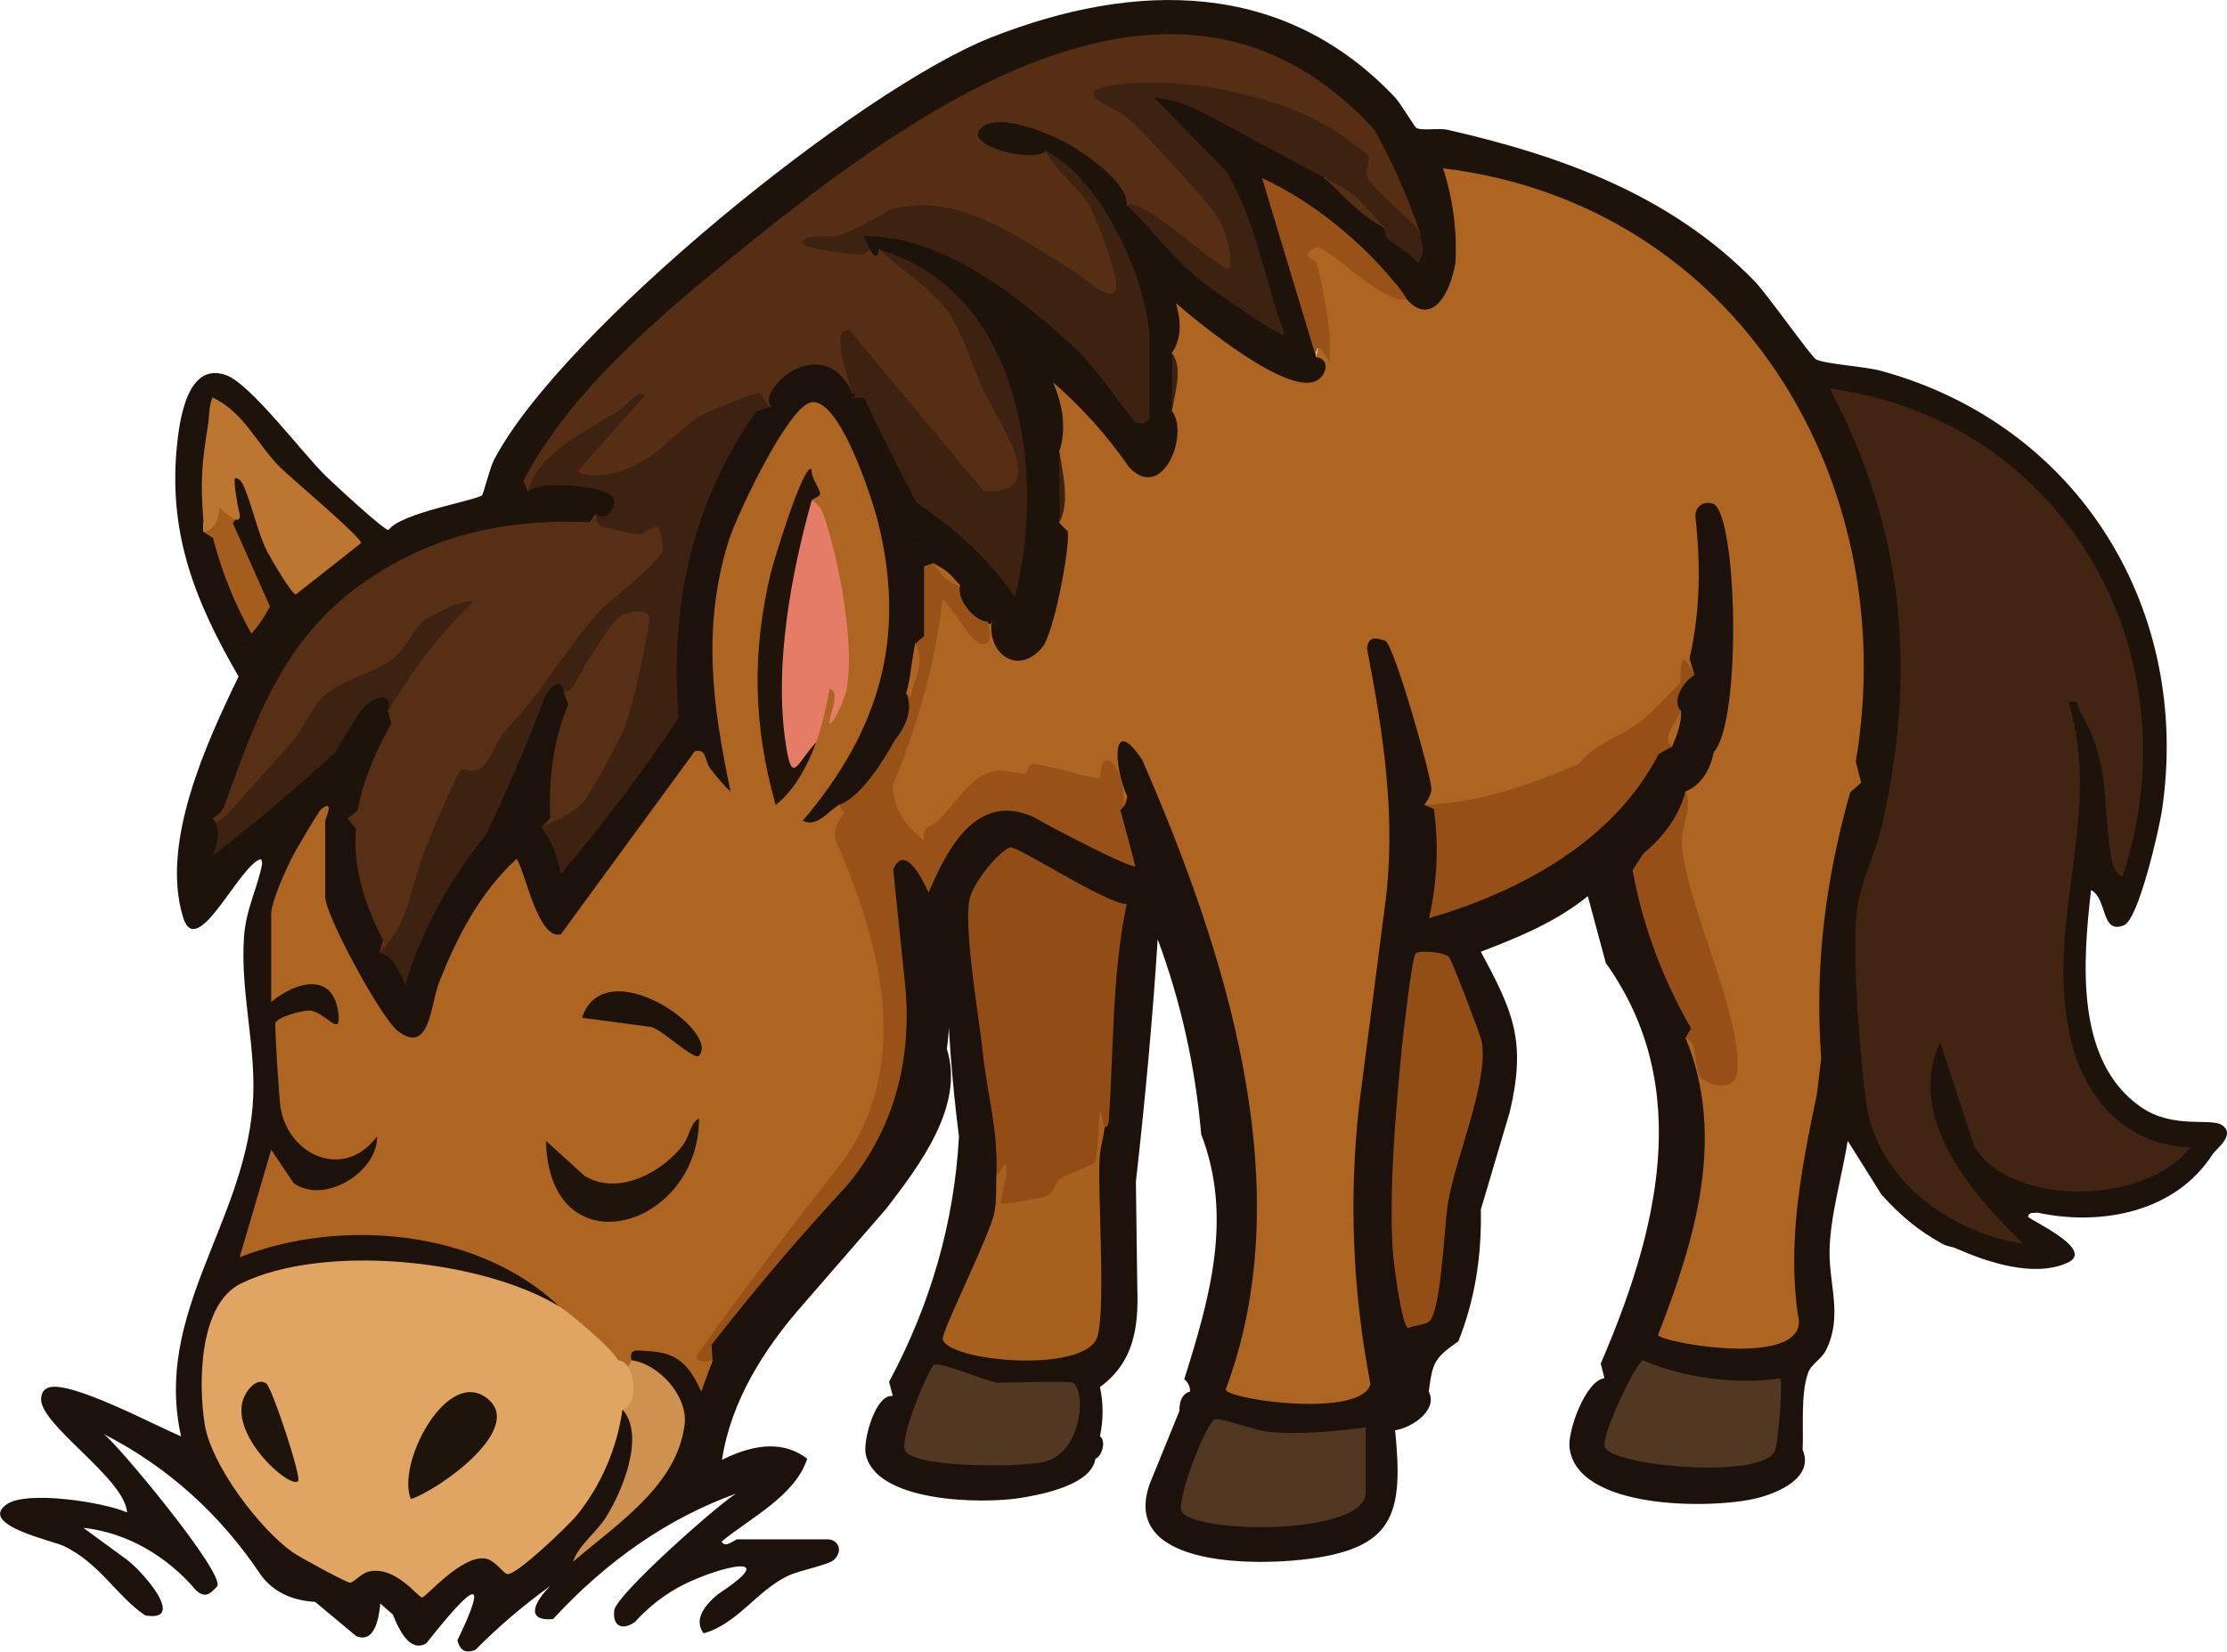
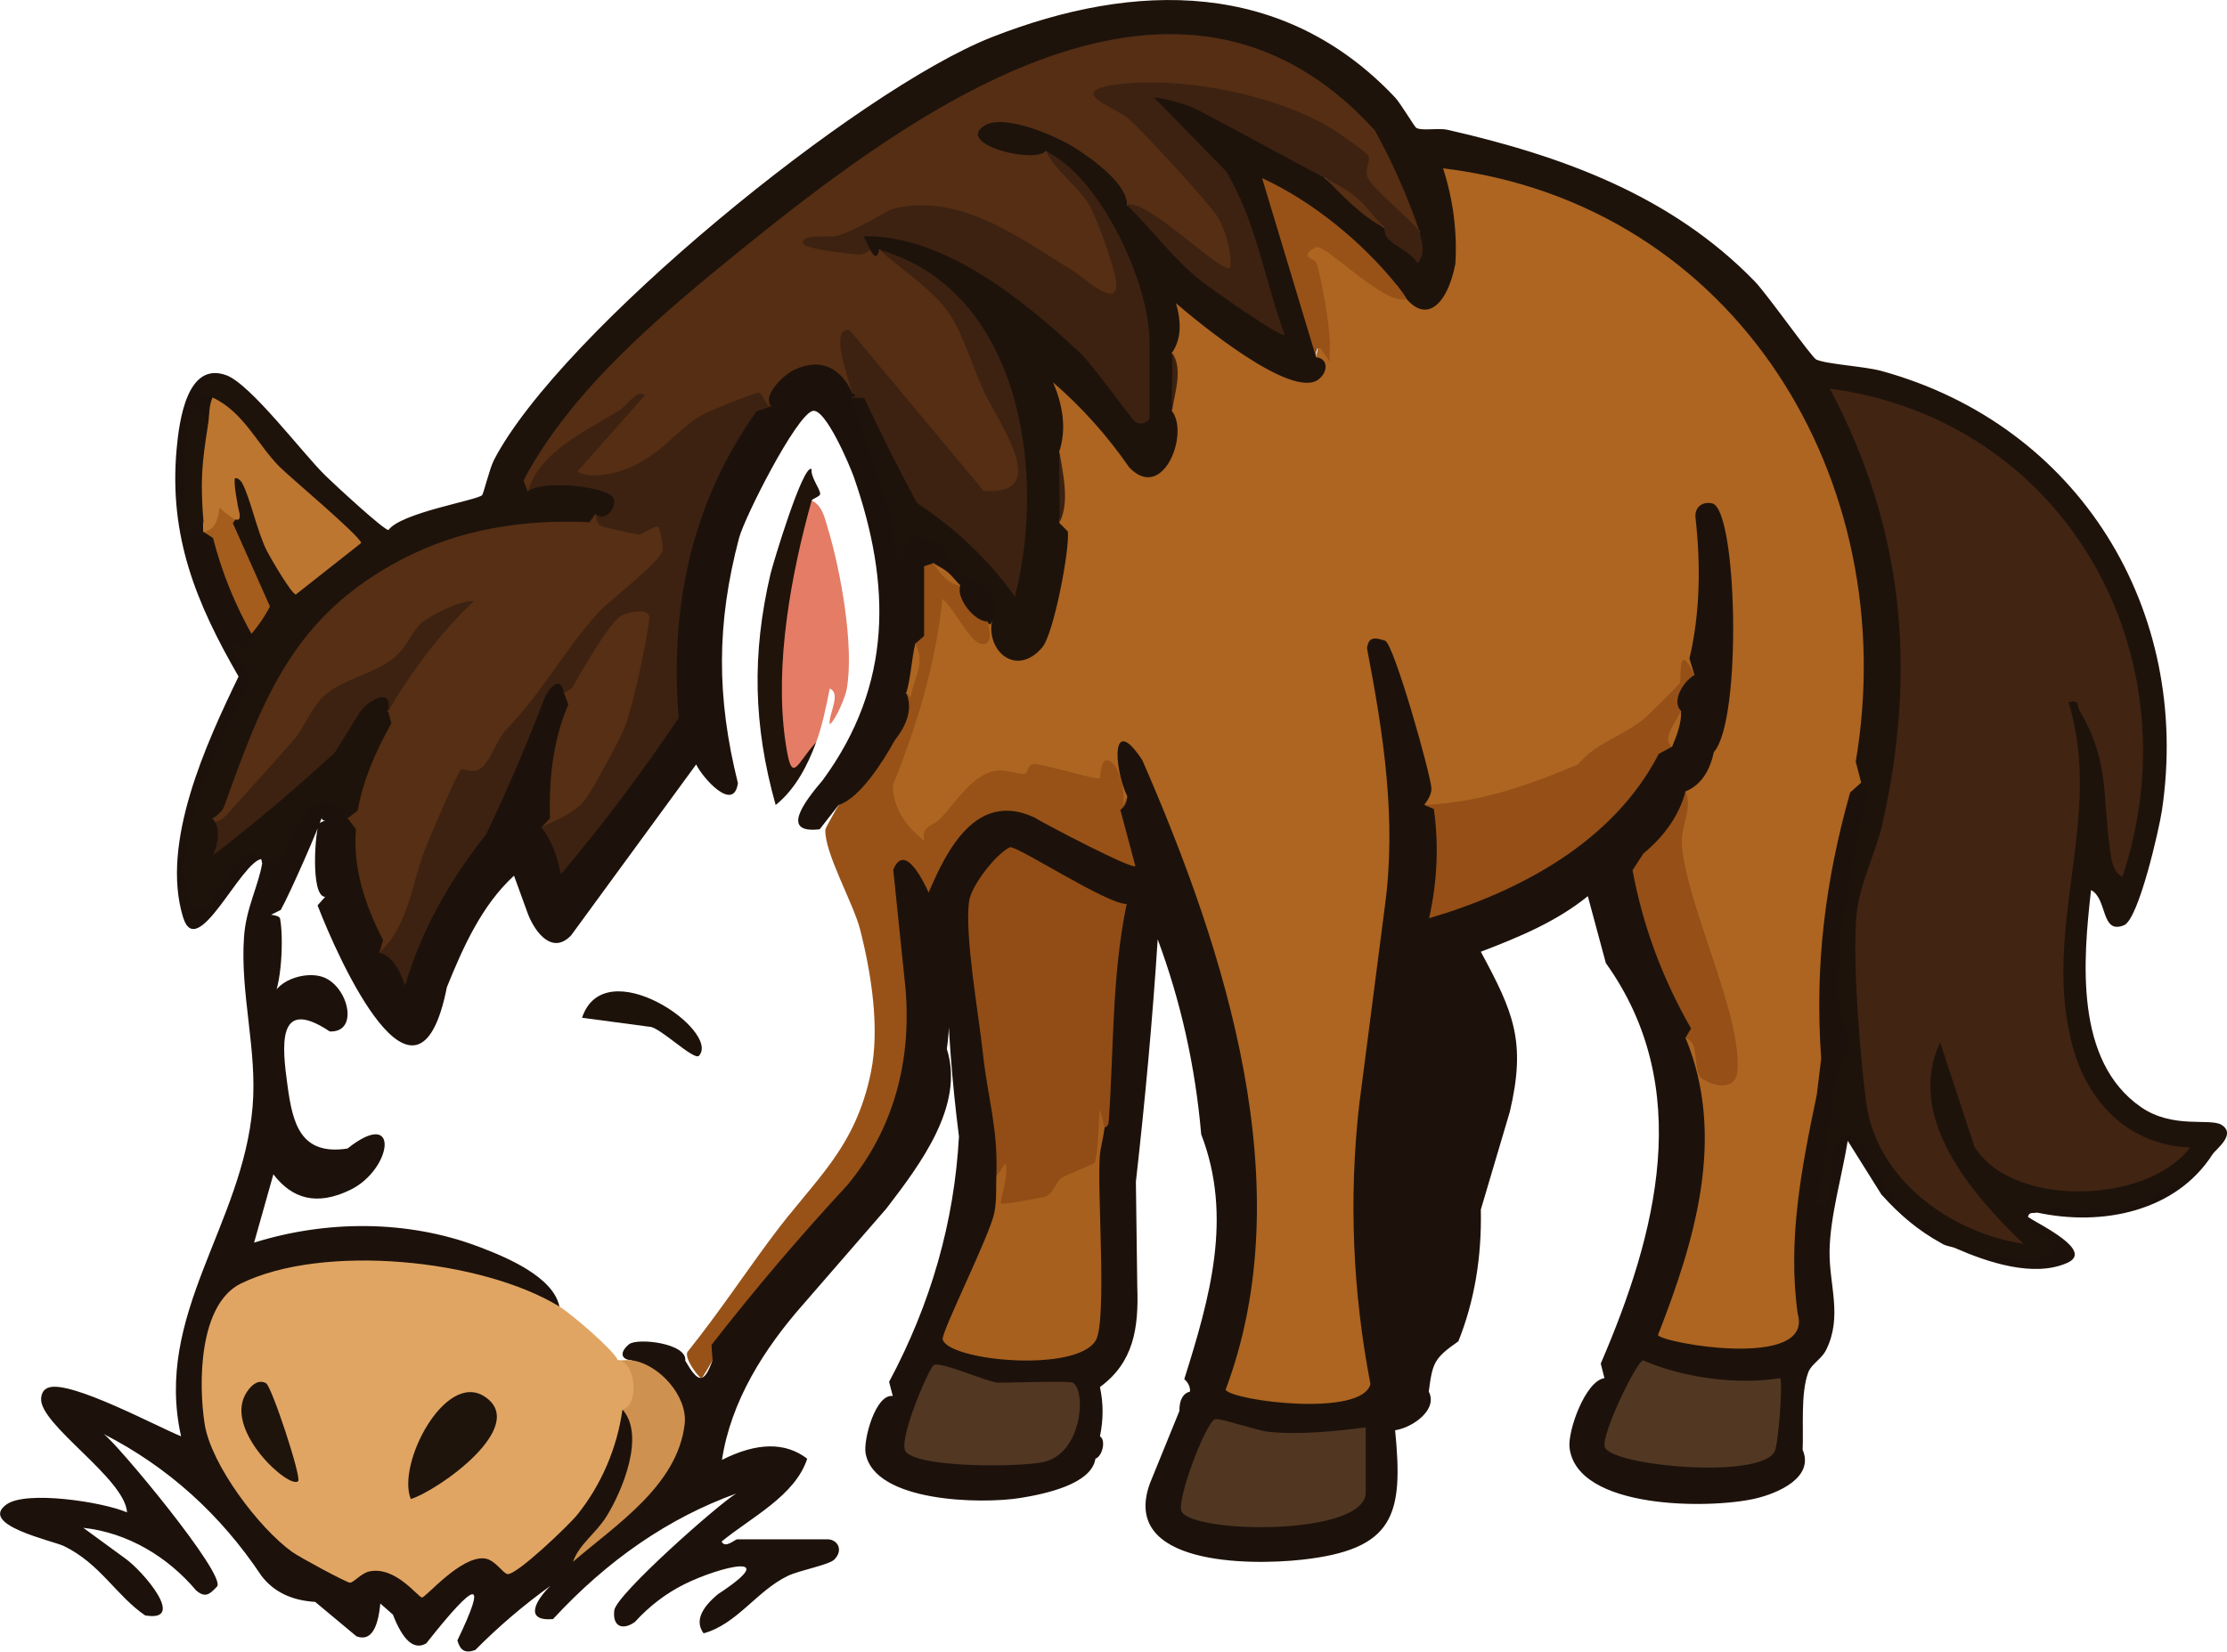
<svg xmlns="http://www.w3.org/2000/svg" width="244" height="181" viewBox="0 0 244 181" fill="none">
  <g clip-path="url(#clip0_203_45)">
    <path d="M203.921 85.769C202.149 95.152 199.642 100.457 200.515 110.503C201.33 119.877 197.638 127.699 197.48 137.028C197.431 140.007 198.818 144.998 197.031 147.383C195.013 150.083 181.011 148.159 180.685 146.794C180.325 145.273 183.326 139.404 183.933 137.303C186.134 129.652 186.233 121.506 184.668 113.742C185.996 112.824 186.81 114.071 187.111 117.482C189.727 118.978 190.196 116.898 188.523 111.239L184.619 98.867C183.123 94.637 182.793 90.902 184.673 86.746C189.678 78.089 190.161 66.654 187.481 57.202C187.338 56.697 187.363 55.715 186.652 55.833C187.397 62.051 187.348 67.92 185.66 73.986L184.871 73.868C184.678 76.077 182.561 78.025 180.893 79.409C174.704 84.547 165.751 88.341 157.648 89.091L156.049 88.218C155.728 85.19 155.2 82.299 154.321 79.384L150.625 70.06C151.385 75.581 152.816 81.397 153.112 86.967C153.872 101.272 149.317 117.3 149.119 132.121C149.031 138.731 150.536 145.19 151.113 151.761C150.427 157.012 133.657 154.382 133.307 152.683C133.035 151.363 135.276 146.579 135.676 144.758C139.476 127.557 132.887 104.354 126.318 88.085C126.042 87.398 123.303 81.406 122.987 81.833C123.214 83.536 123.224 85.588 123.476 87.232C122.987 90.652 121.837 86.657 121.6 84.945C121.359 85.73 120.85 86.167 120.011 86.25L113.511 84.729C112.692 85.789 111.34 86.019 109.45 85.411C106.385 87.133 103.754 89.538 101.568 92.625C99.313 93.395 96.406 87.997 96.86 85.862C99.668 79.644 101.435 73.186 102.155 66.487C103.379 64.358 105.102 65.295 107.318 69.29C107.416 68.769 107.629 68.333 108.171 68.092H108.665C108.695 69.339 111.217 72.637 112.87 71.056C114.869 69.138 115.93 60.191 116.068 57.296C116.468 54.7 116.468 52.084 116.068 49.444C115.569 46.121 114.642 42.818 113.6 39.633C114.449 39.413 114.587 39.972 115.086 40.36C116.201 41.233 118.886 43.687 119.843 44.708C123.969 49.115 126.713 57.148 128.406 45.027C128.791 42.877 128.791 40.752 128.406 38.647C128.278 35.923 127.755 33.465 127.661 30.8C129.709 32.895 141.598 42.843 144.199 40.615C144.288 40.536 144.155 39.535 144.199 39.143C144.569 37.543 144.609 35.84 144.322 34.039L143.414 29.234C141.756 28.513 142.23 26.687 143.947 26.182C144.505 26.02 153.64 31.742 153.64 32.316C153.64 32.557 152.105 32.036 153.082 31.286L156.231 33.224C160.584 29.028 157.801 22.128 156.789 17.049C174.803 20.465 189.105 27.315 197.766 44.026C204.868 57.732 206.778 70.605 203.911 85.764L203.921 85.769Z" fill="#AD6521" />
    <path d="M155.555 25.407C155.239 25.627 154.78 25.878 154.514 25.686C152.555 24.273 147.92 19.954 148.967 17.495C141.43 11.42 130.869 9.089 121.324 10.438C125.1 12.058 137.917 25.328 135.785 29.151C135.168 30.255 134.541 30.628 133.401 29.961C130.104 27.409 126.792 24.911 123.471 22.457C118.955 18.03 114.686 13.776 107.678 14.61C109.534 16.283 111.686 15.194 114.587 16.568C117.179 18.845 119.143 20.995 120.816 24.027C123.851 29.514 125.129 37.072 116.956 30.447L110.23 26.349C103.039 22.732 99.051 22.418 92.236 26.717C93.41 26.692 94.442 26.908 95.345 27.365C95.671 27.384 96.006 27.36 96.332 27.365C103.552 29.651 106.469 36.08 108.779 42.642L111.705 48.271C113.719 52.344 111.725 55.961 107.076 54.405L93.173 37.803C93.267 39.265 93.583 40.694 94.126 42.092L93.376 43.069C89.047 39.476 87.36 40.684 84.492 44.541C84.048 45.351 83.426 45.233 82.627 44.193C78.358 45.621 74.548 47.957 71.197 51.205C65.264 54.459 58.903 53.733 65.763 47.368C63.113 48.904 60.245 50.621 58.992 53.546L57.842 53.87C56.628 53.713 56.055 54.4 56.45 52.737C58.325 44.826 76.556 29.828 83.268 24.435C97.24 13.211 115.234 -0.098 134.363 3.538C146.025 5.757 154.543 13.314 155.555 25.407Z" fill="#552E14" />
    <path d="M65.24 56.324C67.544 57.541 69.74 57.708 71.828 56.819C77.425 58.159 69.227 65.903 66.942 67.15C62.106 73.201 57.373 79.247 52.743 85.288L50.927 85.582C48.474 90.829 46.392 96.237 44.674 101.807C43.934 103.834 42.893 104.707 41.55 104.423C39.004 99.363 37.474 95.623 38.096 89.7C38.52 85.641 40.509 81.396 42.537 77.922C42.444 75.964 43.287 74.069 45.074 72.239C48.499 68.136 49.007 67.14 46.594 69.25C44.62 72.573 41.605 74.835 37.548 76.037L36.087 77.068C33.792 80.503 26.31 90.681 24.114 90.917C23.137 91.025 23.151 90.686 23.29 89.7C27.179 71.822 38.821 57.879 58.093 56.338C59.07 56.26 64.943 56.132 65.24 56.329V56.324Z" fill="#562F14" />
    <path d="M57.836 53.87C59.09 49.449 64.336 47.181 67.875 44.958C68.797 44.379 69.819 42.573 70.668 43.319L63.27 51.667C64.415 52.471 66.838 52.01 68.121 51.578C72.287 50.18 73.96 47.201 76.832 45.522C77.513 45.125 82.784 42.956 83.169 43.044C83.638 43.147 83.766 44.408 84.487 44.551C79.596 51.127 75.712 60.667 75.12 68.853C74.952 71.189 75.815 77.588 75.347 78.874C75.1 79.556 72.504 83.36 71.867 84.263C68.659 88.817 64.38 92.689 61.533 97.547C60.674 97.964 60.328 96.011 60.166 95.481C59.697 93.935 59.435 92.286 59.317 90.677L59.721 89.381C65.13 89.568 71.142 69.486 70.031 67.969C68.847 66.355 63.911 75.061 63.448 75.959C62.9 76.7 62.426 76.651 61.784 75.949C61.098 75.223 60.768 76.469 60.536 76.911C58.162 81.411 57.511 85.175 55.635 89.214C53.76 93.253 49.964 97.027 47.788 101.532C47.038 103.088 45.306 109.036 45 109.316C43.761 110.444 41.727 104.766 41.55 104.408C44.768 101.508 45.084 96.87 46.599 92.988C47.048 91.84 50.127 84.616 50.507 84.326C50.744 84.145 51.805 84.915 52.753 84.15C53.705 83.384 54.525 80.965 55.349 80.096C59.731 75.488 61.612 71.537 65.53 67.155C66.744 65.796 72.208 61.737 72.573 60.373C72.711 59.852 72.297 57.894 72.144 57.786C71.675 57.462 70.49 58.616 69.942 58.586C69.74 58.577 66.379 57.826 66.034 57.718C65.234 57.477 65.308 56.358 65.244 56.314L66.725 54.847C63.798 54.273 60.788 54.248 57.841 53.86L57.836 53.87Z" fill="#3D2211" />
    <path d="M102.254 61.722L105.215 64.176C106.162 65.221 107.756 66.816 108.176 68.102C108.457 68.971 108.842 70.855 107.445 70.556C106.226 70.291 104.361 66.399 103.25 65.653C102.525 72.686 100.492 79.512 97.817 86.068C97.832 88.635 99.376 90.662 101.267 92.149C100.906 90.47 102.17 90.608 103.014 89.725C104.845 87.806 106.463 84.969 109.005 84.488C110.209 84.262 111.497 84.91 112.297 84.797C112.687 84.743 112.44 83.776 113.343 83.742C114.291 83.703 120.257 85.548 120.509 85.283C120.583 85.205 120.554 83.32 121.254 83.325C122.646 83.335 123.441 87.251 122.977 88.468L123.475 87.241C123.949 90.358 124.995 93.552 125.943 96.561C125.523 96.899 119.438 93.95 118.451 93.469C112.302 90.485 109.563 86.505 104.317 94.445L101.77 101.473L101.015 98.538L98.809 94.608C99.332 103.279 101.701 112.064 99.026 120.593C95.394 132.18 84.166 138.844 78.076 149.081C77.883 149.405 76.945 151.098 76.842 151.044C76.412 150.818 74.892 148.757 75.346 148.129C78.614 144.066 81.52 139.683 84.64 135.492C89.293 129.23 93.696 125.942 95.423 117.511C96.41 112.692 95.468 106.68 94.234 101.856C93.493 98.965 90.3 93.415 90.429 90.907C90.439 90.755 91.648 88.606 91.889 88.233C94.594 84.051 97.693 81.136 99.292 75.964C100.294 74.496 100.467 72.357 100.279 70.565C100.279 68.485 99.875 63.106 100.358 61.565C100.99 59.553 102.056 61.624 102.254 61.732V61.722Z" fill="#985217" />
    <path d="M156.048 88.223C162.178 87.943 167.315 86.122 172.922 83.762C174.871 81.338 177.753 80.768 180.246 78.673C180.586 78.388 183.932 75.075 184.066 74.84C184.248 74.521 183.735 69.942 185.655 73.986C185.29 75.296 184.678 76.646 184.174 77.912C183.587 79.237 183.261 80.547 183.187 81.838C178.484 92.698 166.674 98.818 155.791 101.954C155.012 99.176 156.542 96.148 156.581 93.371C156.601 91.962 156.211 89.778 156.043 88.223H156.048Z" fill="#954F17" />
    <path d="M96.332 27.369C112.426 27.639 116.739 56.122 111.389 67.606C109.228 64.431 107.362 61.859 104.46 59.283C102.022 57.114 99.574 56.677 98.059 53.379C96.623 50.258 95.892 46.381 93.371 43.564C93.336 43.407 93.4 43.23 93.371 43.073C93.158 42.023 90.691 35.687 93.114 36.208L107.777 53.801C115.441 54.361 109.321 46.253 107.742 42.769C106.646 40.35 105.531 36.728 104.144 34.569C102.412 31.869 98.715 29.499 96.327 27.374L96.332 27.369Z" fill="#3D2211" />
    <path d="M184.673 86.751C185.493 88.689 184.081 90.515 184.284 92.743C184.896 99.49 190.921 111.367 190.349 117.432C190.157 119.499 187.837 119.135 186.47 118.203C185.725 117.693 185.892 115.465 185.542 114.571C185.285 113.919 184.703 113.801 184.673 113.742C182.566 109.306 177.69 99.922 177.902 95.231C177.976 93.597 183.405 88.944 184.673 86.751Z" fill="#954F17" />
    <path d="M61.785 75.954C61.834 75.861 62.515 75.684 62.772 75.238C63.744 73.54 66.567 68.558 67.919 67.577C68.635 67.057 71.305 66.473 71.142 67.827C70.821 70.551 69.37 77.343 68.398 79.831C67.939 81.009 64.77 86.873 64.025 87.752C62.777 89.234 60.956 89.823 59.312 90.672C58.977 86.172 59.593 79.978 61.78 75.949L61.785 75.954Z" fill="#562F14" />
    <path d="M93.371 43.073C93.795 43.235 93.795 43.402 93.371 43.564C95.449 48.305 97.561 53.134 98.844 58.135C101.356 56.103 109.781 65.368 110.032 66.855C110.21 67.91 109.707 68.352 108.67 68.102C108.532 68.529 108.364 68.524 108.177 68.102C106.839 68.171 104.712 65.599 105.215 64.176L102.254 61.722L101.248 62.056V69.697L100.28 70.551C100.492 72.327 100.28 74.55 99.293 75.949C99.959 77.495 99.54 79.227 98.03 81.141C96.761 83.453 94.2 87.492 91.89 88.218L89.808 90.883C85.415 91.398 88.159 87.83 90.138 85.504C97.852 74.982 97.615 64.004 93.568 52.324C93.163 51.151 90.419 44.624 89.018 45.041C87.192 45.586 81.571 56.702 80.973 58.969C78.506 68.318 78.491 76.371 80.85 85.828C80.376 89.131 76.931 85.175 76.275 83.776L62.575 102.509C60.566 104.634 58.681 102.303 57.847 100.173L56.317 95.967C52.793 99.201 50.735 103.799 48.963 108.187C45.731 124.494 37.054 105.09 34.794 99.221L35.628 98.288C33.945 98.254 34.562 90.696 34.972 90.264C35.13 90.097 35.367 90.009 35.628 89.945C34.863 89.877 35.455 88.998 35.441 89.057C35.07 90.451 31.65 98.185 30.757 99.726L29.701 100.251C30.081 100.3 30.634 100.398 30.688 100.678C31.078 102.725 30.895 108.231 29.701 109.821C29.903 107.505 33.422 106.361 35.401 107.082C38.165 108.093 39.389 113.178 36.127 113.04C30.219 109.095 30.93 114.812 31.512 119.052C32.075 123.14 32.928 126.654 38.066 125.873C43.929 121.236 42.967 128.185 38.367 130.408C34.705 132.18 32.011 131.39 29.953 128.695L27.84 136.184C35.746 133.711 44.615 133.676 52.408 136.616C55.507 137.784 60.635 139.934 61.291 143.192L59.885 143.516C50.365 138.962 36.699 137.21 26.853 141.533C22.234 143.56 22.476 154.71 24.272 158.671C27.061 164.825 31.882 169.816 38.19 172.343C41.003 170.115 43.895 171.45 46.175 173.766C49.807 169.732 52.976 168.932 55.68 171.371C61.242 167.7 65.862 162.322 67.036 155.481L68.201 154.475C70.071 153.719 70.264 156.639 70.244 158.091C70.215 160.648 69.06 163.318 67.934 165.571C72.885 161.517 77.627 153.768 69.844 150.234L69.188 149.076C67.93 148.978 67.944 148.119 68.916 147.324C69.83 146.578 75.323 147.211 75.081 149.125C76.418 151.422 77.079 151.869 78.072 149.071L77.953 147.398C82.647 141.362 87.606 135.531 92.823 129.898C98.247 123.385 100.073 115.376 99.081 107.078L97.867 95.314C99.081 92.345 101.07 96.345 101.746 97.812C103.686 93.292 106.923 86.598 113.344 89.592C114.296 90.215 124.414 95.51 124.389 94.887L122.751 88.763C123.254 88.36 123.52 87.855 123.481 87.231C122.005 83.993 121.734 78.099 125.159 83.31C134.294 104.266 142.615 130.118 134.279 152.32C135.158 153.547 149.223 155.338 150.151 151.687C148.202 141.548 147.782 131.404 148.898 121.255L151.711 99.481C153.048 89.886 151.577 80.439 149.776 71.051C149.939 69.756 150.63 69.854 151.75 70.212C152.722 70.526 156.843 85.165 156.833 86.441C156.829 87.104 156.424 87.693 156.054 88.213L157.1 88.664C157.653 92.595 157.48 96.585 156.577 100.634C166.595 97.684 176.792 92.222 181.737 82.628L183.193 81.833C183.257 80.547 183.583 79.242 184.18 77.907C183.06 76.773 184.565 74.55 185.66 73.981L185.103 72.18C186.292 67.111 186.342 61.864 185.764 56.702C185.665 55.573 186.534 54.93 187.595 55.166C190.344 55.784 190.897 78.977 187.773 82.427C187.304 84.64 186.267 86.078 184.673 86.741C183.992 89.288 182.448 91.555 180.054 93.547L178.869 95.368C179.975 101.39 182.112 107.176 185.28 112.716L184.673 113.732C189.174 124.647 185.67 136.008 181.658 146.308C181.915 147.157 198.778 150.205 196.962 143.963C195.842 135.875 197.372 128.028 199.055 119.979L199.538 116.019C198.808 105.895 199.973 96.58 202.707 86.854L203.926 85.764C204.799 84.513 205.747 85.489 205.638 86.859L203.571 97.164C202.391 102.97 201.754 108.584 203.487 114.247C203.018 115.445 200.683 123.66 201.562 123.636C202.554 123.282 203.571 123.503 204.237 124.332C206.744 128.882 209.641 132.018 213.436 135.355L212.804 136.307C210.149 134.854 208.16 133.156 206.137 130.913L202.445 125.024C201.843 128.784 200.516 133.289 200.456 137.068C200.397 140.846 201.902 144.267 200.076 147.948C199.568 148.973 198.463 149.474 198.117 150.416C197.273 152.703 197.614 156.433 197.505 158.886C198.788 161.885 194.904 163.632 192.303 164.236C187.363 165.384 172.779 165.463 171.965 158.656C171.748 156.835 173.692 151.339 175.79 151.034L175.385 149.439C181.535 135.163 185.695 119.18 175.943 105.546L173.969 98.215C170.524 101.012 166.428 102.705 162.247 104.305C165.796 110.896 167.247 114.095 165.426 121.83L162.247 132.558C162.356 137.804 161.537 142.618 159.785 147C157.1 148.87 156.957 149.361 156.542 152.507C157.569 154.494 154.78 156.452 152.856 156.747C153.774 166.037 152.792 169.83 142.585 170.939C136.851 171.563 122.736 171.548 125.988 162.572L129.221 154.632C129.211 153.424 129.601 152.718 130.385 152.502C130.405 151.962 130.178 151.515 129.754 151.147C132.557 142.23 135.103 133.367 131.609 124.313C130.963 116.873 129.374 109.752 126.842 102.94C126.284 111.686 125.45 120.686 124.453 129.51L124.606 141.028C124.774 145.602 124.187 149.322 120.515 152.011C120.9 153.792 120.9 155.594 120.515 157.409C121.211 157.841 120.771 159.618 120.021 159.863C119.592 162.675 114.464 163.735 111.794 164.167C107.491 164.859 95.794 164.638 94.837 159.264C94.575 157.787 95.937 152.723 97.817 152.993L97.413 151.442C102.008 142.844 104.559 133.883 105.067 124.548C104.332 118.802 103.893 113.07 103.74 107.352C104.085 110.056 104.085 112.594 103.74 114.959C105.719 121.138 100.823 127.616 97.122 132.44L88.011 142.937C83.707 147.815 80.08 153.562 79.103 159.991C82.933 158.062 86.047 158.023 88.441 159.863C87.138 163.922 82.257 166.316 79.063 168.942C79.463 169.757 80.504 168.697 80.791 168.697H90.661C91.752 168.697 92.453 169.865 91.412 170.915C90.809 171.518 87.621 172.078 86.308 172.711C82.903 174.355 80.756 177.996 77.089 179.002C76.181 177.771 76.704 176.338 78.669 174.708C85.805 170.022 78.97 171.661 75.066 173.58C72.968 174.61 71.123 176.038 69.553 177.766C68.171 178.728 67.095 178.227 67.303 176.485C67.51 174.743 78.846 164.731 80.657 163.686C73.284 166.351 66.597 170.934 60.591 177.442C57.314 177.712 58.755 175.302 60.314 173.796C57.383 175.901 54.634 178.247 52.068 180.833C50.982 181.221 50.429 180.907 50.113 179.778C53.415 172.927 52.28 173.035 46.703 180.102C45.38 180.877 44.161 179.822 43.046 176.946L41.669 175.734C41.392 178.688 40.519 179.886 39.053 179.326L34.532 175.557C31.946 175.4 29.987 174.453 28.65 172.706C24.139 165.934 18.374 160.751 11.351 157.154C12.689 158.023 24.904 172.677 23.774 173.879C22.979 174.723 22.495 175.16 21.494 174.306C18.379 170.611 13.987 167.965 9.131 167.44L13.735 170.807C15.616 172.137 20.546 177.839 15.897 177.035C12.714 174.851 10.976 171.366 7.003 169.438C5.809 168.859 -2.418 167.121 0.716 164.874C2.892 163.313 11.263 164.599 13.918 165.747C13.701 162.013 4.279 156.119 4.506 153.248C4.551 152.678 4.788 152.232 5.36 152.055C7.813 151.295 17.131 156.305 19.84 157.409C16.849 144.051 26.596 134.29 27.677 121.275C28.196 115.052 26.296 108.908 26.735 102.675C26.957 99.52 28.304 97.13 28.729 94.598C28.368 93.454 28.852 93.121 30.007 93.444C31.359 89.823 36.072 83.153 38.106 89.69L38.999 90.868C38.639 95.157 40.02 99.245 41.97 103.014L41.565 104.408C42.735 104.683 43.673 105.885 44.383 108.015C46.194 101.861 49.21 96.58 53.267 91.422C55.591 86.554 57.728 81.573 59.663 76.489C60.324 75.12 61.454 74.069 61.795 75.949L62.264 77.22C60.576 81.131 60.127 85.455 60.26 89.675L59.327 90.672C60.339 91.972 61.05 93.685 61.454 95.81C66.108 90.284 70.412 84.572 74.36 78.668C73.388 66.772 75.638 55.254 82.898 45.071L84.492 44.536C83.436 43.338 85.943 41.017 87.049 40.512C89.98 39.167 92.127 40.335 93.376 43.064L93.371 43.073Z" fill="#1D120B" />
    <path d="M109.164 128.956C109.381 123.66 108.217 120.358 107.694 115.45C107.244 111.23 105.655 102.406 106.183 98.75C106.43 97.027 109.149 93.562 110.64 92.861C111.286 92.556 121.369 99.177 123.447 99.064C121.808 106.896 122.045 114.876 121.483 122.816C121.424 123.631 121.019 123.508 121.014 123.553C120.585 125.025 120.209 126.688 119.894 128.553L116.839 129.888C116.735 132.185 109.984 133.505 109.283 132.504C109.1 132.244 109.895 128.175 110.161 127.513C110.201 127.415 109.969 129.569 109.174 128.956H109.164Z" fill="#924D16" />
    <path d="M121.009 123.557C120.93 124.627 120.579 125.643 120.495 126.728C120.199 130.56 121.305 144.807 120.056 146.902C117.924 150.475 103.967 149.155 103.286 146.794C103.079 146.073 108.458 135.389 108.942 132.911C109.223 131.463 109.11 130.354 109.164 128.96L110.146 127.493C110.65 128.401 109.49 131.758 109.658 131.905C109.845 132.067 114.381 131.228 114.603 131.115C115.526 130.668 115.718 129.471 116.241 129.127C116.853 128.725 119.795 127.635 119.933 127.405C120.293 126.816 120.372 122.664 120.515 121.599L121.004 123.557H121.009Z" fill="#A8601F" />
-     <path d="M155.116 104.477C155.496 104.158 158.25 104.285 158.768 104.903C159.089 105.281 162.233 113.497 162.341 114.105C163.151 118.488 159.498 126.767 158.65 131.792C158.25 134.167 157.904 143.982 156.518 144.88C155.95 145.248 154.958 145.224 154.302 145.543C153.561 145.405 152.683 138.309 152.599 137.048C152.17 130.462 152.93 121.643 153.581 114.974C153.714 113.624 154.706 104.82 155.111 104.477H155.116Z" fill="#934E16" />
    <path d="M149.633 156.438V163.553C149.633 168.333 130.988 168.103 129.477 165.683C128.806 164.609 132.133 155.77 133.144 155.535C133.756 155.392 137.67 156.791 139.027 156.923C142.423 157.262 146.262 156.86 149.633 156.438Z" fill="#513722" />
    <path d="M195.033 151.04C195.354 151.417 194.875 158.097 194.446 159.039C193.025 162.17 176.521 160.673 175.825 158.573C175.401 157.282 179.295 149.234 180.015 149.086C184.398 151 190.34 151.805 195.028 151.04H195.033Z" fill="#523823" />
    <path d="M117.554 151.53C119.035 152.458 118.571 159.382 114.233 160.251C111.607 160.776 101.006 160.894 99.274 159.147C98.227 158.092 101.805 149.921 102.299 149.607C103.034 149.14 108.3 151.535 109.406 151.535C110.649 151.535 117.204 151.319 117.549 151.535L117.554 151.53Z" fill="#523723" />
    <path d="M69.188 149.076C72.199 149.469 75.367 153.017 75.017 156.06C74.237 162.813 67.456 167.126 62.777 171.16C63.488 169.192 65.265 168.083 66.434 166.214C68.177 163.416 70.733 157.316 68.201 154.475C68.433 152.806 68.413 150.706 67.708 149.076C68.191 149.121 68.715 149.013 69.188 149.076Z" fill="#CE914F" />
    <path d="M100.28 70.556C100.28 70.664 100.857 71.311 100.739 72.695C100.635 73.917 99.925 75.203 99.782 76.445L99.293 75.954C99.782 74.374 99.875 72.224 100.28 70.556Z" fill="#AD6521" />
    <path d="M183.193 81.843C181.96 80.896 183.771 78.948 184.181 77.917C184.255 79.227 183.702 80.67 183.193 81.843Z" fill="#AD6521" />
    <path d="M105.216 64.176C103.854 64.034 102.966 62.782 102.255 61.722C104.056 62.723 103.864 62.684 105.216 64.176Z" fill="#AD6521" />
    <path d="M23.289 89.695C23.487 90.647 24.745 89.41 24.972 89.16C27.356 86.49 29.804 83.796 32.173 81.107C33.209 79.929 34.167 77.426 35.603 76.175C37.636 74.403 40.81 73.903 42.986 72.229C44.743 70.88 45.049 69.186 46.303 68.166C47.206 67.425 50.66 65.683 51.914 65.894C48.287 69.285 45.039 73.638 42.542 77.922C41.945 76.715 41.18 77.662 40.632 78.231C39.507 79.394 38.48 81.892 37.32 83.281C33.199 88.203 26.66 91.03 22.554 96.08C21.922 94.033 22.86 91.712 23.299 89.705L23.289 89.695Z" fill="#3D2211" />
    <path d="M22.303 58.287C22.288 57.85 23.359 55.504 22.801 54.366C23.181 53.958 26.473 55.328 25.787 56.559L26.251 56.324C26.834 58.64 30.55 65.609 30.599 66.468C30.639 67.12 27.929 71.002 27.238 71.046C25.669 67.292 22.446 62.429 22.303 58.287Z" fill="#A45D1D" />
    <path d="M24.77 41.11C27.46 42.082 33.126 49.65 35.657 52.128C36.551 53.001 42.108 58.154 42.562 58.081C43.954 56.191 52.136 54.861 52.817 54.272C52.97 54.14 53.647 51.323 54.12 50.415C61.341 36.497 93.973 9.84 108.685 4.068C124.433 -2.11 140.66 -2.238 152.851 10.679C153.438 11.302 154.992 13.913 155.17 14.011C155.827 14.379 157.569 13.986 158.654 14.237C171.215 17.103 183.178 21.461 192.278 30.858C193.606 32.228 198.497 39.167 198.99 39.398C200.086 39.918 204.281 40.144 206.122 40.649C227.807 46.597 240.156 66.87 236.869 88.836C236.558 90.897 234.317 100.747 232.718 101.4C230.147 102.45 230.927 98.48 229.105 97.547C228.222 105.272 227.294 116.274 234.559 121.319C238.098 123.778 242.179 122.477 243.428 123.292C245.041 124.347 242.786 125.927 242.421 126.502C237.565 132.646 230.512 133.726 223.173 132.881C222.848 133.019 222.324 132.734 222.186 133.372C225.878 136.155 228.706 138.702 221.436 138.559L214.29 136.807C213.86 136.616 213.322 136.601 212.809 136.317C211.941 134.138 209.438 133.441 207.884 131.645C206.986 130.604 203.639 124.794 203.121 124.598C199.597 123.258 201.098 131.355 199.977 132.155C199.469 132.518 199.356 131.949 198.99 131.65C200.195 127.38 200.308 122.865 201.093 118.537C201.369 117.025 202.371 115.685 202.485 114.488C202.657 112.653 201.641 111.509 201.498 110.027C200.836 103.117 203.269 94.451 204.419 87.457C204.548 86.687 205.298 86.245 203.921 85.779L203.324 83.472C208.53 52.702 190.27 22.349 158.112 18.447C159.217 21.902 159.666 25.387 159.459 28.9C158.575 33.553 155.905 36.232 153.087 31.3L151.493 30.922C148.206 27.183 144.362 23.826 139.92 21.524L144.732 37.484C144.234 38.151 144.056 38.706 144.204 39.152C145.532 39.285 145.541 40.757 144.461 41.581C141.519 43.819 131.229 35.285 128.84 33.224C129.507 35.462 129.364 37.273 128.406 38.661C128.801 40.737 128.801 42.862 128.406 45.041C130.331 47.559 127.404 55.092 123.718 51.215C121.304 47.726 118.521 44.624 115.377 41.901C116.571 44.688 116.798 47.211 116.068 49.458C116.468 52.093 116.468 54.714 116.068 57.31L116.996 58.243C117.218 60.25 115.441 69.481 114.193 70.953C111.468 74.158 108.132 71.562 108.665 68.102C108.655 67.606 109.771 67.204 108.69 65.373C107.796 63.867 106.015 63.646 105.358 63.052C104.268 62.075 104.302 60.22 101.608 59.151C98.484 57.909 99.816 60.48 98.306 61.722C98.113 59.435 97.65 56.633 96.968 54.459C95.68 50.351 94.303 47.883 93.366 43.564L94.703 43.638C96.539 47.569 98.459 51.397 100.463 55.121C104.618 57.86 108.26 61.241 111.192 65.393C114.686 51.892 111.868 31.811 96.322 27.364C96.174 28.302 95.784 28.253 95.335 27.364C92.181 26.878 94.037 24.92 97.344 25.068C106.918 25.504 119.74 37.665 124.966 45.449L125.929 45.768C124.463 45.905 124.739 38.47 124.942 38.112C125.144 37.754 125.534 37.547 125.929 37.425L124.922 36.782C123.876 29.2 120.653 21.505 114.577 16.568C113.166 17.957 104.751 15.797 107.806 13.8C109.978 12.382 115.683 14.884 117.756 16.195C119.73 17.446 123.584 20.234 123.461 22.457L124.576 22.977C125.272 23.851 138.336 35.373 138.977 34.696C139.54 34.102 134.753 21.132 133.529 19.345L126.215 11.876C125.282 10.713 126.003 10.335 127.182 9.908C129.586 9.04 143.286 17.225 145.181 19.517L151.597 24.916L152.273 24.842C153.793 26.933 154.884 27.119 155.545 25.406C154.227 21.534 152.584 17.819 150.62 14.266C129.24 -9.231 100.468 11.788 81.417 27.202C72.593 34.338 62.634 42.627 57.353 52.663L57.827 53.875C59.292 52.555 66.227 53.276 67.144 54.478C67.776 55.303 66.409 57.379 65.23 56.329L64.593 57.232C57.486 56.903 50.473 57.924 43.993 61.315C32.109 67.537 28.783 76.612 24.573 88.336C24.356 88.944 23.803 89.352 23.28 89.7C24.055 90.564 24.084 91.899 23.369 93.704C27.998 90.151 32.435 86.402 36.684 82.471L39.166 78.462C40.06 76.744 43.13 75.134 42.523 77.917L42.878 79.276C41.21 82.27 39.783 85.44 39.191 88.831L38.081 89.69C33.777 84.557 32.519 92.1 30.189 94.848C29.488 95.677 30.036 93.238 28.704 94.598C28.723 94.47 28.738 94.171 28.704 94.107C26.789 94.323 25.037 96.031 23.453 99.23C19.662 103.583 19.524 95.579 20.003 92.831C21.168 86.147 23.749 80.518 26.562 74.438L26.438 73.593C24.736 71.449 24.267 67.847 27.223 71.041L27.006 70.07C28.018 69 28.901 67.773 29.577 66.463L25.511 57.33L26.231 56.324C24.504 54.449 23.64 50.327 27.287 52.329C28.472 56.402 30.179 60.201 32.41 63.719L38.155 59.308C32.987 54.694 28.082 49.846 23.438 44.757L23.27 43.564C22.974 44.933 21.464 44.447 21.227 43.456C20.857 41.901 23.413 40.87 24.75 41.11H24.77Z" fill="#1E130B" />
    <path d="M24.77 41.11C23.724 41.739 20.871 41.513 22.357 43.53C22.495 43.716 23.112 43.481 23.289 43.564C24.439 44.364 24.153 46.062 22.796 46.509L21.7 46.371L21.108 52.555C20.693 54.685 21.088 56.27 22.297 57.31V58.292L23.339 58.959C24.321 62.787 25.811 66.443 27.82 69.932L27.233 71.051C27.06 71.061 25.979 70.3 25.757 70.561C24.957 71.493 28.323 73.098 26.724 76.067C24.128 80.881 21.034 87.688 20.392 93.444C20.141 95.687 20.23 102.406 23.225 98.715C23.674 98.161 27.173 91.172 28.718 94.117C26.398 94.352 21.592 105.537 20.057 100.521C17.559 92.375 22.603 81.455 26.137 74.143C21.493 66.095 18.487 58.782 19.351 49.222C19.632 46.116 20.491 39.574 24.77 41.115V41.11Z" fill="#1D120B" />
    <path d="M222.181 133.372C223.671 134.319 229.435 137.092 226.499 138.402C222.793 140.056 217.67 138.294 214.284 136.807C217.166 136.577 221.736 139.291 224.308 137.691C227.481 135.718 221.717 135.517 222.181 133.372Z" fill="#1D120B" />
    <path d="M223.168 132.881C225.611 131.846 226.825 132.979 229.312 132.886C234.065 132.71 239.158 129.809 242.416 126.501C238.398 132.798 230.285 134.432 223.168 132.881Z" fill="#1D120B" />
    <path d="M232.54 96.07C231.533 95.736 231.326 94.126 231.198 93.243C230.319 87.246 231.188 83.541 227.856 77.902C227.481 77.269 227.94 76.665 226.633 76.935C230.556 89.71 223.637 101.61 227.052 114.547C228.7 120.799 233.196 125.481 239.953 125.76C235.235 131.998 220.483 132.381 216.338 125.692L212.572 114.238C208.713 122.463 216.081 130.908 221.692 136.312C213.668 135.1 205.564 129.206 204.463 120.814C203.792 115.695 202.943 105.188 203.412 100.222C203.733 96.835 205.529 93.479 206.25 90.284C210.03 73.441 208.629 57.914 200.476 42.587C226.292 46.042 240.629 71.714 232.55 96.075L232.54 96.07Z" fill="#412412" />
    <path d="M123.476 22.462C125.539 21.549 134.008 30.265 134.822 29.327C134.906 27.497 134.318 25.249 133.351 23.679C132.517 22.324 124.769 13.864 123.486 12.877C121.916 11.665 116.764 10.016 122.296 9.27C129.63 8.284 140.72 10.502 146.829 14.693C147.407 15.09 149.746 16.73 149.909 17.058C150.235 17.726 149.45 18.55 149.855 19.492C150.343 20.631 154.568 24.052 155.555 25.401C155.634 26.343 156.384 27.634 155.313 28.831C154.568 27.629 152.89 27.04 152.071 26.147C151.671 25.71 151.715 25.023 151.612 24.91L145.196 19.512C140.483 17.053 135.814 14.438 131.234 12.048C130.123 11.469 127.759 10.772 126.442 10.683L134.338 18.776C137.665 24.307 138.558 30.716 140.749 36.688C140.369 37.081 132.438 31.462 131.619 30.804C128.337 28.169 126.22 25.146 123.476 22.462Z" fill="#3D2211" />
    <path d="M114.592 16.572C120.568 19.404 125.943 31.005 125.943 37.429V45.772C125.943 46.086 125.198 46.675 124.448 46.278C124.013 46.047 119.799 40.045 118.303 38.642C112.174 32.895 103.315 25.686 94.604 25.892L95.344 27.364C95.28 27.364 94.767 27.933 94.13 27.899C93.039 27.835 87.951 27.271 87.951 26.628C87.951 25.582 90.863 26.049 91.613 25.862C93.627 25.372 97.338 23.031 97.669 22.942C105.037 20.92 111.897 26.235 117.499 29.626C118.589 30.284 122.696 34.23 122.276 30.785C122.084 29.219 120.154 23.845 119.32 22.417C118.224 20.547 115.539 18.614 114.592 16.567V16.572Z" fill="#3D2211" />
    <path d="M23.289 43.564C26.734 45.178 28.155 48.678 30.667 51.195C31.753 52.285 39.585 58.851 39.566 59.514L32.419 65.147C31.97 65.157 29.661 61.192 29.271 60.436C28.175 58.301 27.405 54.488 26.502 52.883C26.384 52.672 26.048 52.358 25.762 52.398C25.525 52.717 26.078 55.641 26.25 56.324C26.398 57.369 25.663 57.133 24.044 55.612C23.916 57.246 23.334 58.135 22.302 58.287C22.287 57.963 22.327 57.629 22.302 57.305C21.113 56.108 20.733 54.287 21.162 51.853C20.974 49.399 21.517 47.618 22.796 46.508C22.949 45.532 22.87 44.511 23.289 43.564Z" fill="#BD7630" />
    <path d="M153.087 31.295C153.304 31.565 154.173 32.684 154.074 32.763C151.656 33.523 145.181 26.648 144.194 27.104C142.141 28.056 144.105 28.478 144.184 28.699C144.801 30.358 145.645 35.55 145.704 37.41C145.729 38.151 145.655 38.902 145.679 39.638L144.687 38.171C143.907 38.023 144.253 38.657 144.199 39.147L138.281 19.522C143.863 22.098 149.247 26.525 153.082 31.295H153.087Z" fill="#985217" />
    <path d="M151.606 24.915C149.287 23.772 147.007 21.387 145.19 19.517C149.015 21.515 148.838 21.804 151.606 24.915Z" fill="#552E14" />
    <path d="M116.072 57.305C116.196 54.704 115.983 52.059 116.072 49.453C116.437 51.887 117.252 54.989 116.072 57.305Z" fill="#3D2211" />
    <path d="M128.411 45.036C128.342 42.921 128.509 40.771 128.411 38.656C129.674 40.418 128.667 43.196 128.411 45.036Z" fill="#3D2211" />
    <path d="M22.796 46.509C22.08 51.058 21.947 52.742 22.302 57.306C21.419 56.707 21.108 59.249 20.333 58.282C20.2 58.12 20.052 54.68 20.067 54.096C20.091 53.105 20.205 50.71 20.288 49.699C20.501 47.108 20.95 42.161 22.801 46.509H22.796Z" fill="#1E130B" />
-     <path d="M61.291 143.187C52.447 134.766 37.395 133.407 26.256 137.784L29.715 126.011L32.188 129.677C35.682 132.082 41.442 128.303 41.308 124.539C37.75 129.382 31.571 126.693 30.727 121.314C30.589 120.436 30.071 112.559 30.184 112.113C30.347 111.475 33.131 110.704 33.906 110.748C35.633 110.842 37.395 113.875 37.074 111.087C36.536 106.445 32.425 107.554 29.711 109.816V100.246C29.711 98.774 31.349 95.251 32.094 93.783C32.425 93.13 34.922 88.905 35.149 88.719C36.758 87.389 35.633 89.837 35.633 89.941V98.283C35.633 100.315 41.753 111.563 43.564 112.972C47.093 115.715 47.167 110.101 48.09 107.725C50.034 102.734 52.605 97.773 56.613 94.117C57.595 95.687 58.967 103.029 61.444 102.401L76.117 82.339C77.464 81.985 77.144 83.35 77.854 84.272C78.446 85.038 79.335 86.142 80.05 86.751C78.047 77.343 76.907 68.676 79.828 59.293C80.692 56.515 86.244 44.772 88.791 44.114C91.944 43.294 95.606 54.827 96.199 57.202C99.362 69.898 96.337 80.106 87.952 89.945C89.487 90.74 90.745 88.905 91.895 88.228L92.527 89.087C91.673 90.107 91.347 91.104 91.559 92.07C96.297 103.044 100.038 115.99 92.601 126.904C87.093 133.991 81.541 141.175 76.299 148.63C76.374 149.229 76.966 149.376 78.071 149.071L76.838 152.512C75.51 149.611 74.256 148.188 70.91 148.07C69.982 148.036 68.892 147.658 69.188 149.071C68.63 150.323 68.304 150.298 67.707 149.071C66.572 149.081 65.472 148.384 64.406 146.971C62.584 145.823 61.543 144.561 61.291 143.182V143.187Z" fill="#AD6521" />
    <path d="M88.929 54.852C90.089 55.396 90.336 56.697 90.667 57.786C92.098 62.458 93.628 70.875 92.759 75.591C92.621 76.347 91.609 78.854 90.908 79.384C90.711 78.408 92.231 75.993 90.908 75.463C90.558 77.294 90.064 79.625 89.423 81.347L87.212 84.851C84.818 85.799 84.675 77.564 84.685 76.386C84.725 72.612 85.884 57.448 88.09 55.411C88.337 55.185 88.628 55.009 88.929 54.842V54.852Z" fill="#E47C66" />
    <path d="M89.422 81.352C88.485 83.875 87.152 86.486 84.986 88.223C82.543 79.537 82.36 71.68 84.423 62.885C84.655 61.894 88.011 50.7 88.924 51.416C88.8 52.29 89.837 53.531 89.862 54.125C89.876 54.41 88.978 54.665 88.929 54.852C86.683 62.9 84.867 72.71 86.022 81.053C86.762 86.382 87.197 83.698 89.422 81.352Z" fill="#1F130A" />
-     <path d="M59.815 125.029L64.075 128.887C67.732 131.071 72.519 128.519 74.834 125.486C75.539 124.558 75.648 123.032 76.59 122.576C76.581 134.746 60.141 139.325 59.82 125.029H59.815Z" fill="#1F140B" />
    <path d="M76.59 115.7C76.057 116.304 72.218 112.481 71.152 112.525L63.769 111.539C66.261 104.118 78.989 112.991 76.59 115.7Z" fill="#1D1209" />
    <path d="M61.291 143.187C62.51 143.928 67.209 147.923 67.707 149.076C69.691 149.189 70.071 154.062 68.201 154.475C67.623 158.646 65.896 162.719 63.255 165.998C62.337 167.136 56.657 172.593 55.611 172.51C55.142 172.475 54.234 170.915 53.084 170.792C50.473 170.512 46.653 175.072 46.243 175.072C45.804 175.072 43.346 171.582 40.435 172.225C39.591 172.412 38.732 173.452 38.352 173.452C37.972 173.452 32.745 170.616 32.02 170.09C28.378 167.48 23.127 160.531 22.426 156.074C21.725 151.618 21.774 142.917 26.413 140.655C35.435 136.258 52.728 137.971 61.291 143.187Z" fill="#E1A563" />
    <path d="M45.009 164.285C43.435 160.452 48.775 150.23 53.093 153.051C58.034 156.285 48 163.352 45.009 164.285Z" fill="#1F140C" />
    <path d="M29.153 151.594C29.77 151.947 33.061 161.91 32.667 162.322C31.759 163.264 24.706 156.958 26.853 152.88C27.277 152.07 28.18 151.039 29.153 151.594Z" fill="#1F140B" />
  </g>
  <defs>
    <clipPath id="clip0_203_45">
      <rect width="244" height="181" fill="white" />
    </clipPath>
  </defs>
</svg>